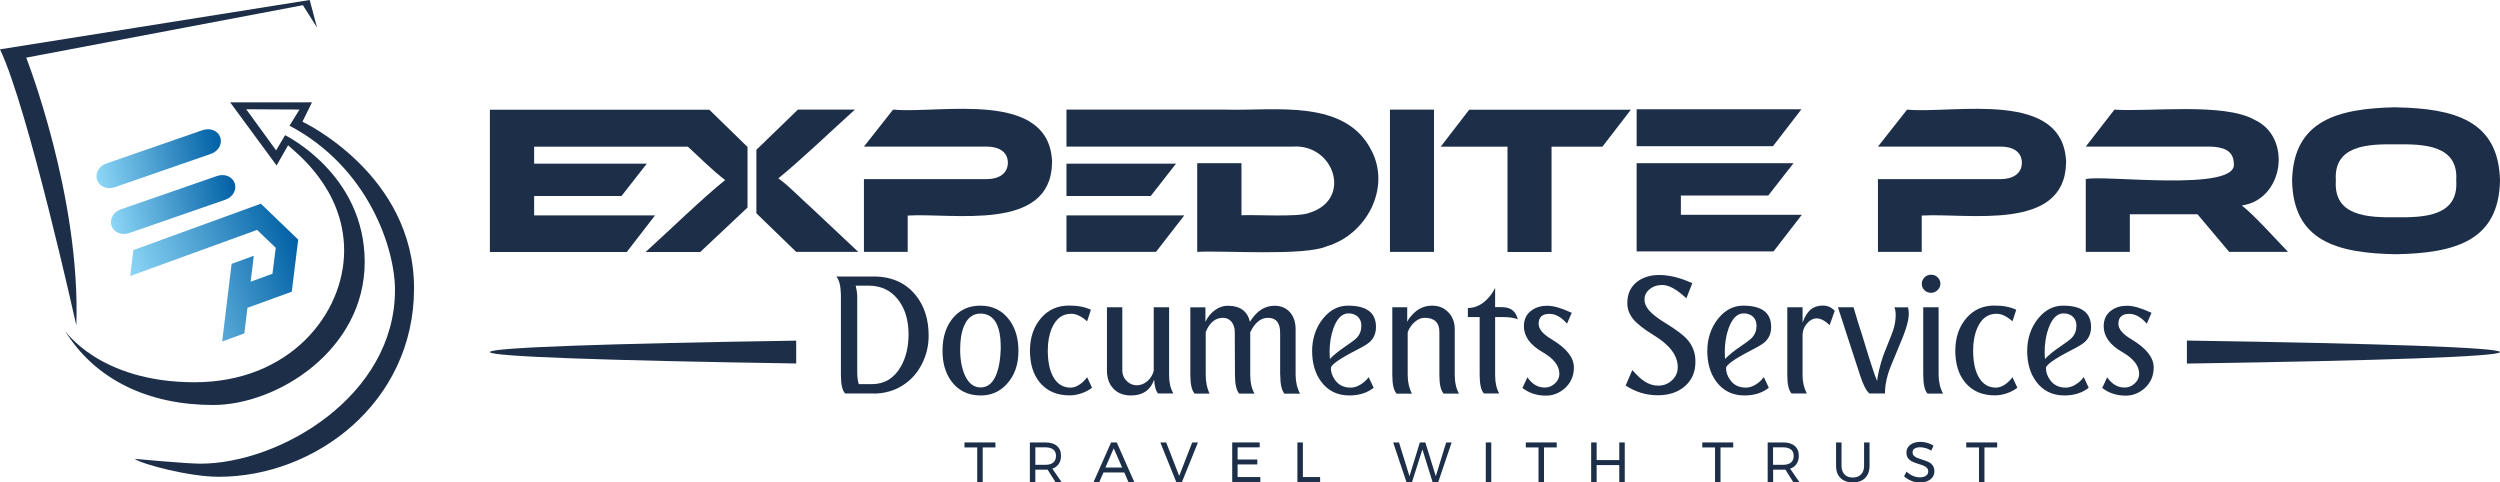
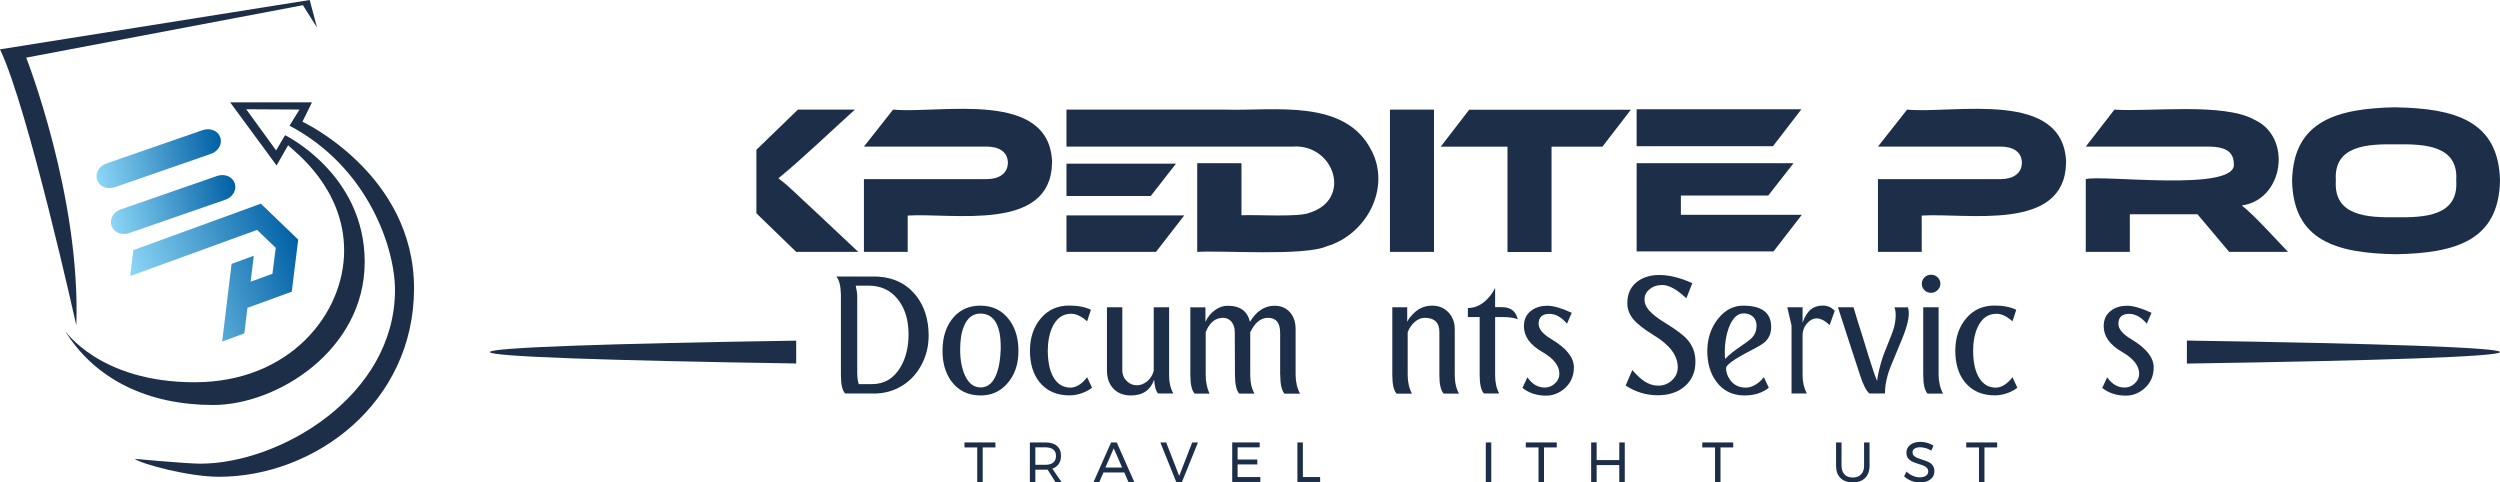
<svg xmlns="http://www.w3.org/2000/svg" xmlns:xlink="http://www.w3.org/1999/xlink" id="Layer_1" data-name="Layer 1" viewBox="0 0 265.01 51.14">
  <defs>
    <style>
      .cls-1 {
        fill: url(#linear-gradient);
      }

      .cls-1, .cls-2, .cls-3, .cls-4 {
        stroke-width: 0px;
      }

      .cls-2 {
        fill: url(#linear-gradient-2);
      }

      .cls-3 {
        fill: url(#linear-gradient-3);
      }

      .cls-4 {
        fill: #1c2e48;
      }
    </style>
    <linearGradient id="linear-gradient" x1="-37.56" y1="-7.18" x2="-19.51" y2="-7.18" gradientTransform="translate(52.82 26.63) rotate(-20.01)" gradientUnits="userSpaceOnUse">
      <stop offset="0" stop-color="#8dd7f7" />
      <stop offset="1" stop-color="#005fa4" />
    </linearGradient>
    <linearGradient id="linear-gradient-2" x1="-40.6" y1="3.95" x2="-26.88" y2="3.95" gradientTransform="translate(49.16 6.43) rotate(-11.13)" xlink:href="#linear-gradient" />
    <linearGradient id="linear-gradient-3" x1="-40.03" y1="9.01" x2="-26.31" y2="9.01" gradientTransform="translate(49.16 6.43) rotate(-11.13)" xlink:href="#linear-gradient" />
  </defs>
  <g>
    <path class="cls-4" d="M6.82,34.97s3.65,5.55,13.8,5.55,15.86-7.3,15.86-13.96-5.3-10.53-5.94-11.16l-1.22,2.14-4.92-6.69h8.67l-1.01,2.05s11.83,5.53,11.83,17.66-10.47,19.98-20.7,19.98c-3.09,0-8.09-1.31-8.92-1.9,0,0,5.53.51,6.96.51,8.44,0,20.64-7.17,20.64-18.41,0-4.46-2.85-13.02-11.18-17.42l1.06-1.71-5.65-.03,3.17,4.36.95-1.61s8.44,4.1,8.44,13.44-9.28,15.16-16.06,15.16-12.53-2.62-15.78-7.97Z" />
    <path class="cls-4" d="M8.09,34.49S2.97,11.42,0,5.23L32.83,0l.77,2.91-1.49-2.36L2.78,6.11s5.79,14.75,5.31,28.39Z" />
    <g>
      <polygon class="cls-1" points="13.8 29.26 27.25 24.37 29.23 26.27 28.88 29.02 26.57 29.86 26.9 27.11 24.55 27.97 23.55 36.2 25.9 35.34 26.23 32.63 30.93 30.92 31.61 25.4 27.65 21.59 14.14 26.51 13.8 29.26" />
      <path class="cls-2" d="M23.35,14.56c.24.7-.2,1.48-.99,1.75l-10.21,3.54c-.79.27-1.62-.07-1.86-.77h0c-.24-.7.2-1.48.99-1.75l10.21-3.54c.79-.27,1.62.07,1.86.77h0Z" />
      <path class="cls-3" d="M24.88,19.42c.24.7-.2,1.48-.99,1.75l-10.21,3.54c-.79.27-1.62-.07-1.86-.77h0c-.24-.7.2-1.48.99-1.75l10.21-3.54c.79-.27,1.62.07,1.86.77h0Z" />
    </g>
  </g>
  <g>
    <g>
      <path class="cls-4" d="M102.24,46.9h3.28v.53h-1.35v3.67h-.58v-3.67h-1.35v-.53Z" />
      <path class="cls-4" d="M111.88,51.1l-.83-1.32c-.1,0-.17.01-.23.01h-1.07v1.31h-.58v-4.2h1.64c.53,0,.94.12,1.23.37s.43.59.43,1.05c0,.34-.08.63-.24.86-.16.23-.38.4-.68.5l.98,1.42h-.66ZM110.82,49.27c.36,0,.64-.08.83-.24.19-.16.29-.39.29-.7s-.1-.53-.29-.68-.47-.23-.83-.23h-1.07v1.85h1.07Z" />
      <path class="cls-4" d="M119.62,51.1l-.44-1.02h-2.21l-.44,1.02h-.61l1.86-4.2h.6l1.86,4.2h-.62ZM117.19,49.56h1.76l-.89-2.04-.88,2.04Z" />
      <path class="cls-4" d="M123,46.9h.62l1.38,3.55,1.38-3.55h.61l-1.7,4.2h-.6l-1.69-4.2Z" />
      <path class="cls-4" d="M130.62,46.9h2.91v.52h-2.34v1.29h2.09v.52h-2.09v1.34h2.41v.52h-2.98v-4.2Z" />
      <path class="cls-4" d="M137.53,46.9h.58v3.67h1.83v.52h-2.41v-4.2Z" />
-       <path class="cls-4" d="M153.28,46.9h.6l-1.42,4.2h-.6l-1.08-3.46-1.1,3.46h-.59l-1.41-4.2h.62l1.11,3.58,1.1-3.58h.58l1.11,3.58,1.1-3.58Z" />
      <path class="cls-4" d="M157.5,46.9h.58v4.2h-.58v-4.2Z" />
      <path class="cls-4" d="M161.74,46.9h3.28v.53h-1.35v3.67h-.58v-3.67h-1.35v-.53Z" />
      <path class="cls-4" d="M168.67,46.9h.58v1.87h2.4v-1.87h.58v4.2h-.58v-1.8h-2.4v1.8h-.58v-4.2Z" />
      <path class="cls-4" d="M180.45,46.9h3.28v.53h-1.35v3.67h-.58v-3.67h-1.35v-.53Z" />
-       <path class="cls-4" d="M190.09,51.1l-.83-1.32c-.1,0-.17.01-.23.01h-1.07v1.31h-.58v-4.2h1.64c.53,0,.94.12,1.23.37.29.25.43.59.43,1.05,0,.34-.08.63-.24.86-.16.23-.38.4-.68.5l.98,1.42h-.66ZM189.02,49.27c.36,0,.64-.08.83-.24.19-.16.29-.39.29-.7s-.1-.53-.29-.68-.47-.23-.83-.23h-1.07v1.85h1.07Z" />
      <path class="cls-4" d="M195.52,50.29c.21.22.51.33.88.33s.66-.11.88-.33c.21-.22.32-.52.32-.91v-2.48h.58v2.48c0,.55-.16.98-.47,1.29-.31.31-.75.47-1.3.47s-.99-.16-1.31-.47-.47-.74-.47-1.29v-2.48h.58v2.48c0,.39.11.69.32.91Z" />
      <path class="cls-4" d="M204.12,47.5c-.21-.06-.4-.09-.58-.09-.24,0-.44.05-.58.14-.15.09-.22.22-.22.39,0,.15.04.27.13.36.09.09.2.17.32.22.13.05.31.12.53.19.28.09.51.17.69.25.18.08.33.2.45.36.12.16.19.37.19.63,0,.24-.06.45-.19.63-.13.18-.31.32-.55.42-.23.1-.5.15-.81.15s-.61-.06-.9-.18c-.29-.12-.54-.28-.76-.48l.26-.5c.2.2.42.35.67.45.25.11.49.16.73.16.28,0,.5-.06.66-.17.16-.11.24-.26.24-.45,0-.15-.04-.27-.13-.37-.09-.1-.2-.17-.33-.23-.13-.06-.31-.12-.54-.19-.28-.08-.51-.17-.68-.25-.18-.08-.32-.2-.45-.35-.12-.16-.18-.36-.18-.62,0-.22.06-.42.19-.59.12-.17.3-.3.52-.4.22-.09.48-.14.78-.14.25,0,.5.04.74.11.24.07.46.17.64.3l-.24.52c-.2-.12-.4-.22-.61-.28Z" />
      <path class="cls-4" d="M208.43,46.9h3.28v.53h-1.35v3.67h-.58v-3.67h-1.35v-.53Z" />
    </g>
    <g>
      <path class="cls-4" d="M111.52,17.28c-.14,7.35-10.49,5.27-15.3,5.57v3.85h-4.64v-7.71h12.98c1.23,0,2.26-.51,2.28-1.74-.02-1.23-1.05-1.72-2.28-1.71,0,0-12.98,0-12.98,0l3.09-3.92c5.03.46,16.68-2.22,16.86,5.66Z" />
      <path class="cls-4" d="M152.01,26.7h-4.67v-15.08h4.67v15.08Z" />
      <path class="cls-4" d="M172.88,11.63l-3.02,3.92h-5.39v11.16h-4.67v-11.16h-7.08l3.02-3.92h17.13Z" />
      <path class="cls-4" d="M219.01,17.28c-.14,7.35-10.49,5.27-15.3,5.57v3.85h-4.64v-7.71h12.98c1.23,0,2.26-.51,2.28-1.74-.02-1.23-1.05-1.72-2.28-1.71,0,0-12.98,0-12.98,0l3.09-3.92c5.03.46,16.68-2.22,16.86,5.66Z" />
      <path class="cls-4" d="M242.54,26.7h-6.24l-3.36-3.99h-7.17v3.99h-4.67v-7.71c1.63-.5,16.24,1.43,15.69-1.69-.03-1.4-1.22-1.74-2.57-1.76,0,0-13.12,0-13.12,0l3.04-3.92c3.61.26,11.62-.77,14.85,1.08,4.02,1.83,3.11,8.47-1.35,9.08,1.31,1.01,3.65,3.63,4.89,4.91Z" />
      <path class="cls-4" d="M253.99,11.38c6.21.11,10.89,1.41,11.02,7.77-.13,6.4-4.78,7.68-11.02,7.8-6.27-.11-10.89-1.39-11.02-7.8.14-6.37,4.79-7.66,11.02-7.78ZM253.99,23.03c3.01.04,6.64-.12,6.38-3.88.26-3.76-3.38-3.89-6.38-3.85-3-.04-6.64.09-6.38,3.85-.26,3.76,3.37,3.92,6.38,3.88Z" />
      <path class="cls-4" d="M86.16,22.17c-1.37-1.22-2.34-2.29-3.65-3.27,2.12-1.69,6.01-5.39,8.11-7.28h-6.04l-4.4,4.26v6.73l4.22,4.09h6.58l-4.82-4.53Z" />
-       <path class="cls-4" d="M75.2,11.63h-23.27v15.08h14.51l3-3.88h-12.82v-2.05h9.26l2.68-3.43h-11.94v-1.8h16.3c1.39,1.28,2.59,2.49,3.95,3.54-2.22,1.75-6.23,5.64-8.43,7.62h5.79l5.01-4.71v-6.42l-4.04-3.94Z" />
      <path class="cls-4" d="M145.42,16.03c-2.75-5.63-10.35-4.25-15.53-4.41-4.73,0-12.06,0-16.84,0v3.92c7.51,0,16.47,0,23.96,0,4.41-.33,6.4,5.6,1.79,7.02-1.16.49-5.9.17-7.2.26v-5.52h-4.69v9.4c2.7-.17,11.31.47,13.73-.59,4.18-1.24,6.79-6.09,4.78-10.09Z" />
      <g>
        <polygon class="cls-4" points="124.66 17.35 113.05 17.35 113.05 20.78 121.98 20.78 124.66 17.35" />
        <polygon class="cls-4" points="113.05 26.7 122.54 26.7 125.54 22.83 113.05 22.83 113.05 26.7" />
      </g>
      <polygon class="cls-4" points="178.18 15.5 187.94 15.5 190.96 11.58 173.49 11.58 173.49 15.5 178.18 15.5" />
      <path class="cls-4" d="M178.18,20.73h9.26l2.68-3.43h-16.63v9.35h14.51l3-3.88h-12.82v-2.05Z" />
    </g>
    <g>
      <g>
        <path class="cls-4" d="M92.58,41.71h-2.99c-.3-.3-.45-.96-.45-1.98v-8.53c-.03-.96-.2-1.59-.5-1.89h3.96c1.92,0,3.42.67,4.5,2.02.89,1.12,1.34,2.54,1.34,4.24,0,1.07-.23,2.06-.7,2.99-.48.95-1.14,1.7-2,2.26-.92.6-1.97.9-3.16.9ZM91.05,40.72h1.37c1.34,0,2.38-.63,3.09-1.89.53-.95.8-2.08.8-3.39,0-1.56-.4-2.83-1.2-3.79-.76-.92-1.78-1.37-3.06-1.37h-1.34c.1.43.16.83.16,1.22v7.89c0,.61.06,1.06.17,1.34Z" />
        <path class="cls-4" d="M103.96,41.92c-1.36,0-2.4-.52-3.15-1.56-.6-.85-.9-1.9-.9-3.16,0-1.53.41-2.73,1.22-3.62.72-.79,1.65-1.18,2.8-1.18,1.31,0,2.34.52,3.09,1.55.63.87.94,1.95.94,3.25,0,1.44-.41,2.6-1.22,3.49-.73.82-1.66,1.23-2.78,1.23ZM106.08,37.16v-.37c0-2.32-.7-3.5-2.09-3.55-.82-.02-1.43.42-1.81,1.34-.27.65-.4,1.47-.4,2.47,0,1.08.17,1.99.5,2.73.39.86.95,1.29,1.67,1.29.8,0,1.38-.53,1.74-1.58.22-.64.35-1.41.38-2.33Z" />
        <path class="cls-4" d="M115.24,39.99l.52,1.11c-.29.23-.64.42-1.06.57-.42.15-.83.23-1.23.24-1.39.02-2.47-.43-3.25-1.37-.7-.85-1.04-1.97-1.04-3.37s.4-2.56,1.2-3.48c.76-.87,1.75-1.3,2.95-1.3.93,0,1.7.15,2.31.45l-.4,1.22c-.6-.53-1.16-.8-1.69-.8-.93,0-1.61.51-2.05,1.53-.29.68-.43,1.47-.43,2.35,0,1.25.21,2.22.64,2.92.42.68,1.01,1.03,1.77,1.03.3,0,.61-.1.92-.3.31-.2.59-.46.83-.8Z" />
        <path class="cls-4" d="M124.39,41.71h-1.63c-.23-.25-.37-.74-.42-1.46-.39,1.11-1.21,1.67-2.45,1.67-.85,0-1.5-.28-1.96-.83-.39-.46-.59-1.07-.59-1.83v-6.69h1.63v6.67c0,.48.17.87.5,1.18.29.28.64.42,1.04.42s.78-.15,1.12-.44c.34-.3.56-.66.67-1.1v-6.73h1.63v7.28c0,.71.15,1.33.45,1.86Z" />
        <path class="cls-4" d="M135.7,39.7v-4.43c0-1.05-.43-1.58-1.29-1.58-.76,0-1.39.51-1.88,1.53v4.5c0,.82.15,1.49.45,2h-1.62c-.3-.34-.45-1-.45-2l-.02-4.54c0-.45-.13-.82-.38-1.11-.22-.25-.51-.38-.87-.38-.81,0-1.42.5-1.83,1.51v4.52c0,.75.13,1.42.4,2h-1.58c-.3-.34-.45-1-.45-2v-7.14h1.6v1.53c.24-.51.58-.93,1.03-1.25.42-.3.86-.45,1.34-.45,1.3,0,2.08.57,2.35,1.7.7-1.14,1.56-1.7,2.61-1.7.72,0,1.28.26,1.69.76.36.44.54,1.02.54,1.74v4.8c0,.76.16,1.44.47,2.02h-1.65c-.3-.34-.45-1.01-.45-2.02Z" />
-         <path class="cls-4" d="M145.09,39.99l.52,1.11c-.67.54-1.53.82-2.57.82-1.29,0-2.29-.5-3.01-1.49-.63-.86-.94-1.94-.94-3.23s.39-2.5,1.18-3.46c.73-.89,1.6-1.34,2.62-1.34,1.98,0,2.97.75,2.97,2.26,0,.68-.24,1.23-.71,1.63-.24.21-.73.5-1.46.87-1.74.9-2.61,1.52-2.61,1.86,0,.43.14.85.43,1.25.38.54.94.82,1.67.82.32,0,.66-.1,1-.3.34-.2.64-.46.9-.8ZM140.95,37.37c0,.37.01.6.03.68.38-.41.91-.83,1.58-1.29.65-.44,1.07-.75,1.25-.94.34-.36.5-.79.5-1.29,0-.39-.12-.71-.37-.95-.25-.24-.58-.36-1-.36-.67,0-1.2.52-1.58,1.55-.28.76-.42,1.63-.42,2.59Z" />
        <path class="cls-4" d="M147.57,32.57h1.6v1.55c.1-.25.33-.56.68-.9.54-.54,1.2-.82,1.96-.82s1.34.27,1.81.8c.39.46.59,1.02.59,1.67v4.85c0,.81.15,1.48.45,2h-1.63c-.3-.34-.45-.98-.45-1.95v-4.57c0-1.01-.52-1.51-1.56-1.51-.36,0-.7.14-1.03.42-.33.28-.59.64-.77,1.1v4.52c0,.75.15,1.42.45,2h-1.63c-.3-.34-.45-1-.45-2v-7.14Z" />
        <path class="cls-4" d="M158.49,33.61v6.19c0,.74.14,1.38.43,1.91h-1.62c-.3-.34-.45-.98-.45-1.95v-6.15h-1.25v-.96c.8,0,1.52-.35,2.16-1.06.29-.3.53-.66.73-1.08v2.05h.73c.92,0,1.47.43,1.67,1.29-.34-.16-.88-.24-1.62-.24h-.78Z" />
        <path class="cls-4" d="M161.39,41.11l.52-1.11c.5.72,1.11,1.08,1.83,1.08.45,0,.84-.17,1.16-.5.27-.28.4-.6.4-.96,0-.85-.6-1.62-1.81-2.31-1.3-.75-1.95-1.66-1.95-2.73,0-.74.28-1.31.85-1.7.44-.31.98-.47,1.63-.47s1.52.25,2.59.75l-.5,1.15c-.61-.7-1.23-1.04-1.86-1.04-.76,0-1.15.35-1.15,1.06,0,.56.47,1.11,1.43,1.67,1.54.93,2.31,1.91,2.31,2.95,0,.95-.36,1.72-1.08,2.31-.56.45-1.18.68-1.88.68-.96,0-1.8-.27-2.5-.82Z" />
        <path class="cls-4" d="M172.32,40.88l.71-1.65c.51.57.94.97,1.3,1.2.46.3.94.45,1.44.45.64,0,1.16-.23,1.58-.68.34-.37.5-.79.5-1.27,0-1.24-.85-2.37-2.54-3.39-1.09-.67-1.83-1.26-2.22-1.76-.39-.49-.59-1.04-.59-1.65,0-1.03.39-1.81,1.16-2.35.61-.42,1.36-.63,2.22-.63,1.07,0,2.24.29,3.51.87l-.63,1.6c-1-.94-1.85-1.41-2.55-1.41-.56,0-1.02.16-1.39.49-.34.29-.5.64-.5,1.06,0,.39.17.78.5,1.16.34.38.88.81,1.63,1.27,1.18.72,1.99,1.32,2.42,1.81.57.66.85,1.43.85,2.29.02,1.11-.36,2.01-1.16,2.69-.73.61-1.67.92-2.83.92-1.23,0-2.37-.35-3.42-1.04Z" />
        <path class="cls-4" d="M186.98,39.99l.52,1.11c-.67.54-1.53.82-2.57.82-1.29,0-2.29-.5-3.01-1.49-.63-.86-.94-1.94-.94-3.23s.39-2.5,1.18-3.46c.73-.89,1.61-1.34,2.62-1.34,1.98,0,2.97.75,2.97,2.26,0,.68-.24,1.23-.71,1.63-.24.21-.73.5-1.46.87-1.74.9-2.61,1.52-2.61,1.86,0,.43.14.85.43,1.25.38.54.94.82,1.67.82.32,0,.66-.1,1-.3.34-.2.64-.46.89-.8ZM182.84,37.37c0,.37.01.6.03.68.38-.41.91-.83,1.58-1.29.65-.44,1.07-.75,1.25-.94.34-.36.5-.79.5-1.29,0-.39-.12-.71-.37-.95-.25-.24-.58-.36-1-.36-.67,0-1.2.52-1.58,1.55-.28.76-.42,1.63-.42,2.59Z" />
-         <path class="cls-4" d="M189.46,32.57h1.62v1.63c.23-.64.52-1.1.85-1.38.34-.28.76-.43,1.29-.43s.92.19,1.27.56l-.54,1.51c-.5-.47-.96-.71-1.37-.71-.39,0-.75.2-1.08.59-.28.35-.42.75-.42,1.2v4.26c0,.7.15,1.33.45,1.91h-1.62c-.3-.34-.45-.98-.45-1.95v-7.2Z" />
+         <path class="cls-4" d="M189.46,32.57h1.62v1.63c.23-.64.52-1.1.85-1.38.34-.28.76-.43,1.29-.43s.92.19,1.27.56l-.54,1.51c-.5-.47-.96-.71-1.37-.71-.39,0-.75.2-1.08.59-.28.35-.42.75-.42,1.2v4.26c0,.7.15,1.33.45,1.91h-1.62v-7.2Z" />
        <path class="cls-4" d="M194.83,32.57h1.65c.31,1.08.63,2.09.94,3.04.51,1.68.85,2.78,1.03,3.3.21.66.39,1.16.54,1.5,0-.21.06-.59.19-1.14.13-.55.27-1.04.42-1.47.05-.16.2-.55.45-1.16.39-.95.64-1.61.73-1.96.12-.48.17-.9.17-1.27s-.05-.65-.14-.83h1.44c.06.17.09.39.09.66,0,.37-.08.83-.24,1.37-.16.56-.5,1.43-1.01,2.62-.52,1.22-.85,2.04-.97,2.47-.2.71-.3,1.32-.3,1.84v.17h-1.65c-.35-.29-.68-.95-1.01-1.98l-1.27-3.89-1.06-3.27Z" />
        <path class="cls-4" d="M204.71,31.04c-.28,0-.51-.09-.7-.27-.19-.18-.29-.41-.29-.69s.1-.49.29-.68c.19-.19.43-.28.7-.28s.5.09.69.28c.19.19.29.41.29.68s-.1.48-.3.67-.42.29-.68.29ZM203.87,39.7v-7.13h1.63v7.13c0,.76.16,1.44.47,2.02h-1.65c-.3-.34-.45-1.01-.45-2.02Z" />
        <path class="cls-4" d="M213.33,39.99l.52,1.11c-.29.23-.64.42-1.06.57-.42.15-.83.23-1.23.24-1.39.02-2.47-.43-3.25-1.37-.7-.85-1.04-1.97-1.04-3.37s.4-2.56,1.2-3.48c.76-.87,1.75-1.3,2.95-1.3.93,0,1.7.15,2.31.45l-.4,1.22c-.6-.53-1.16-.8-1.69-.8-.93,0-1.61.51-2.05,1.53-.29.68-.43,1.47-.43,2.35,0,1.25.21,2.22.64,2.92.42.68,1.01,1.03,1.77,1.03.3,0,.61-.1.92-.3.31-.2.59-.46.83-.8Z" />
-         <path class="cls-4" d="M220.89,39.99l.52,1.11c-.67.54-1.53.82-2.57.82-1.29,0-2.29-.5-3.01-1.49-.63-.86-.94-1.94-.94-3.23s.39-2.5,1.18-3.46c.73-.89,1.61-1.34,2.62-1.34,1.98,0,2.97.75,2.97,2.26,0,.68-.24,1.23-.71,1.63-.24.21-.73.5-1.46.87-1.74.9-2.61,1.52-2.61,1.86,0,.43.14.85.43,1.25.38.54.94.82,1.67.82.32,0,.66-.1,1-.3.34-.2.64-.46.89-.8ZM216.75,37.37c0,.37.01.6.03.68.38-.41.91-.83,1.58-1.29.65-.44,1.07-.75,1.25-.94.34-.36.5-.79.5-1.29,0-.39-.12-.71-.37-.95-.25-.24-.58-.36-1-.36-.67,0-1.2.52-1.58,1.55-.28.76-.42,1.63-.42,2.59Z" />
        <path class="cls-4" d="M222.85,41.11l.52-1.11c.5.72,1.11,1.08,1.83,1.08.45,0,.84-.17,1.16-.5.27-.28.4-.6.4-.96,0-.85-.6-1.62-1.81-2.31-1.3-.75-1.95-1.66-1.95-2.73,0-.74.28-1.31.85-1.7.44-.31.98-.47,1.63-.47s1.52.25,2.59.75l-.5,1.15c-.61-.7-1.23-1.04-1.86-1.04-.76,0-1.15.35-1.15,1.06,0,.56.47,1.11,1.43,1.67,1.54.93,2.31,1.91,2.31,2.95,0,.95-.36,1.72-1.08,2.31-.56.45-1.18.68-1.88.68-.96,0-1.8-.27-2.5-.82Z" />
      </g>
      <g>
        <path class="cls-4" d="M84.4,36.11c-20.02.31-32.47.73-32.47,1.21s12.45.9,32.47,1.21v-2.42Z" />
        <path class="cls-4" d="M231.82,36.1v2.44c20.44-.31,33.19-.74,33.19-1.22s-12.75-.91-33.19-1.22Z" />
      </g>
    </g>
  </g>
</svg>